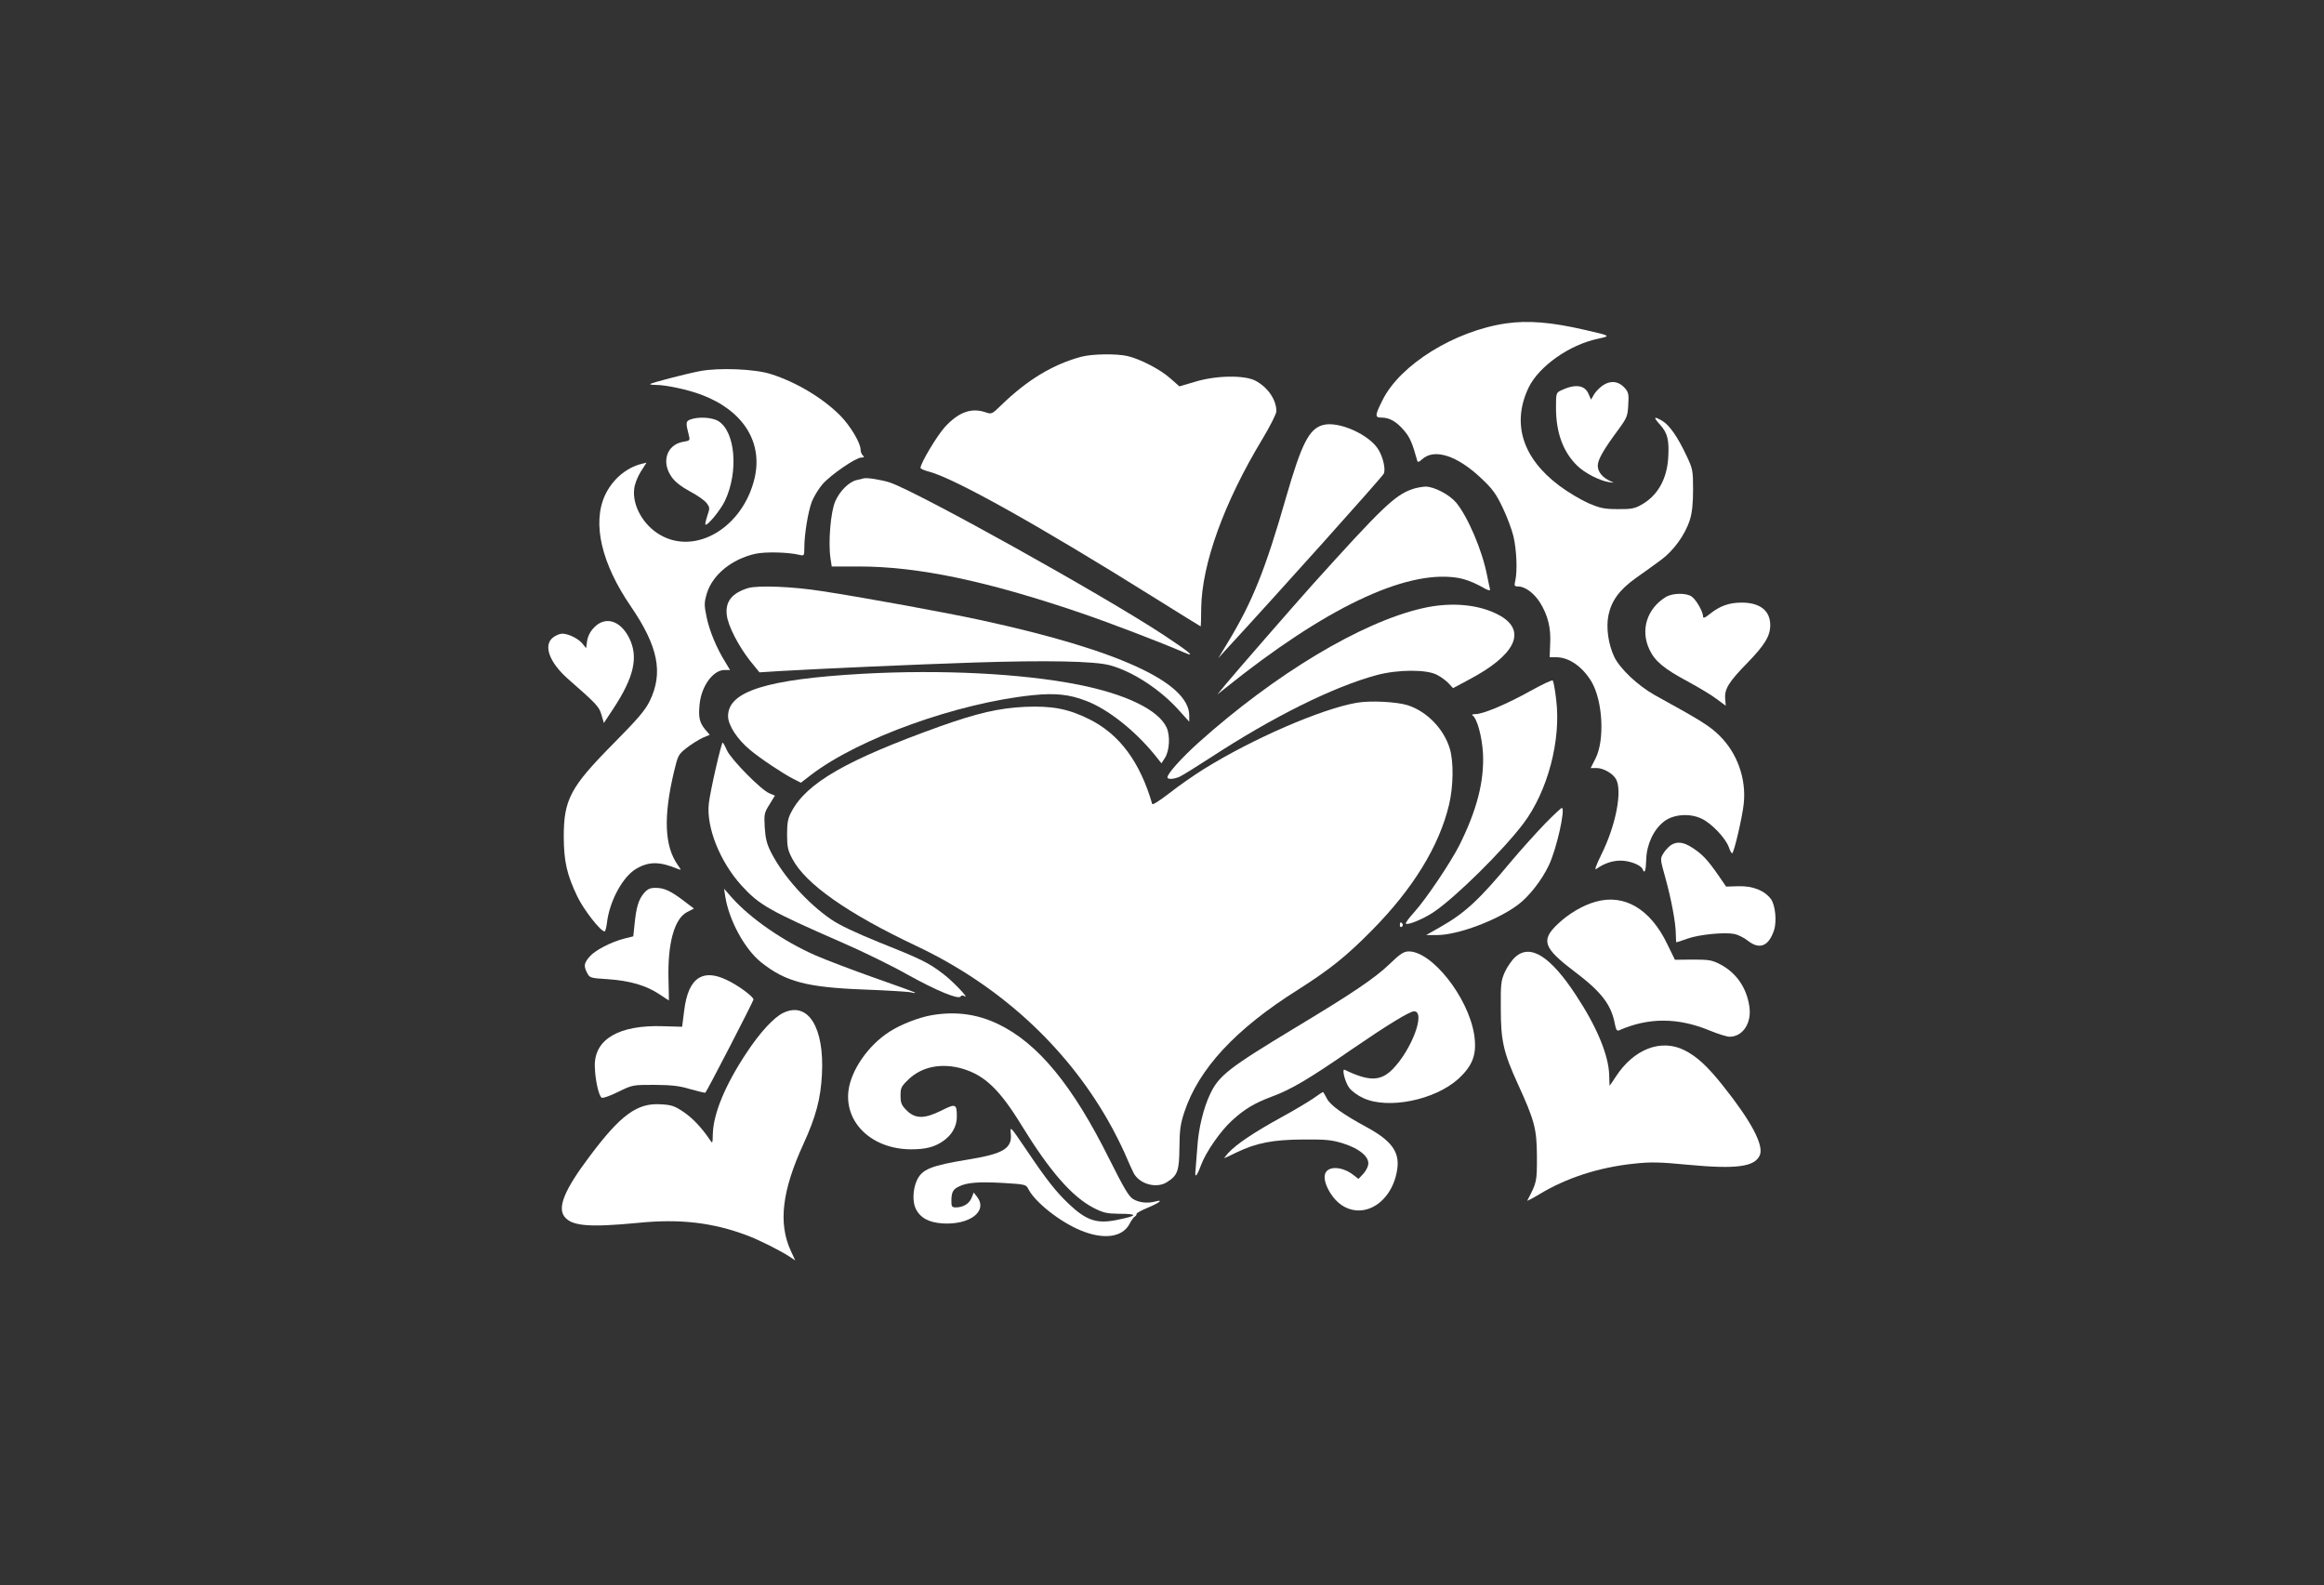
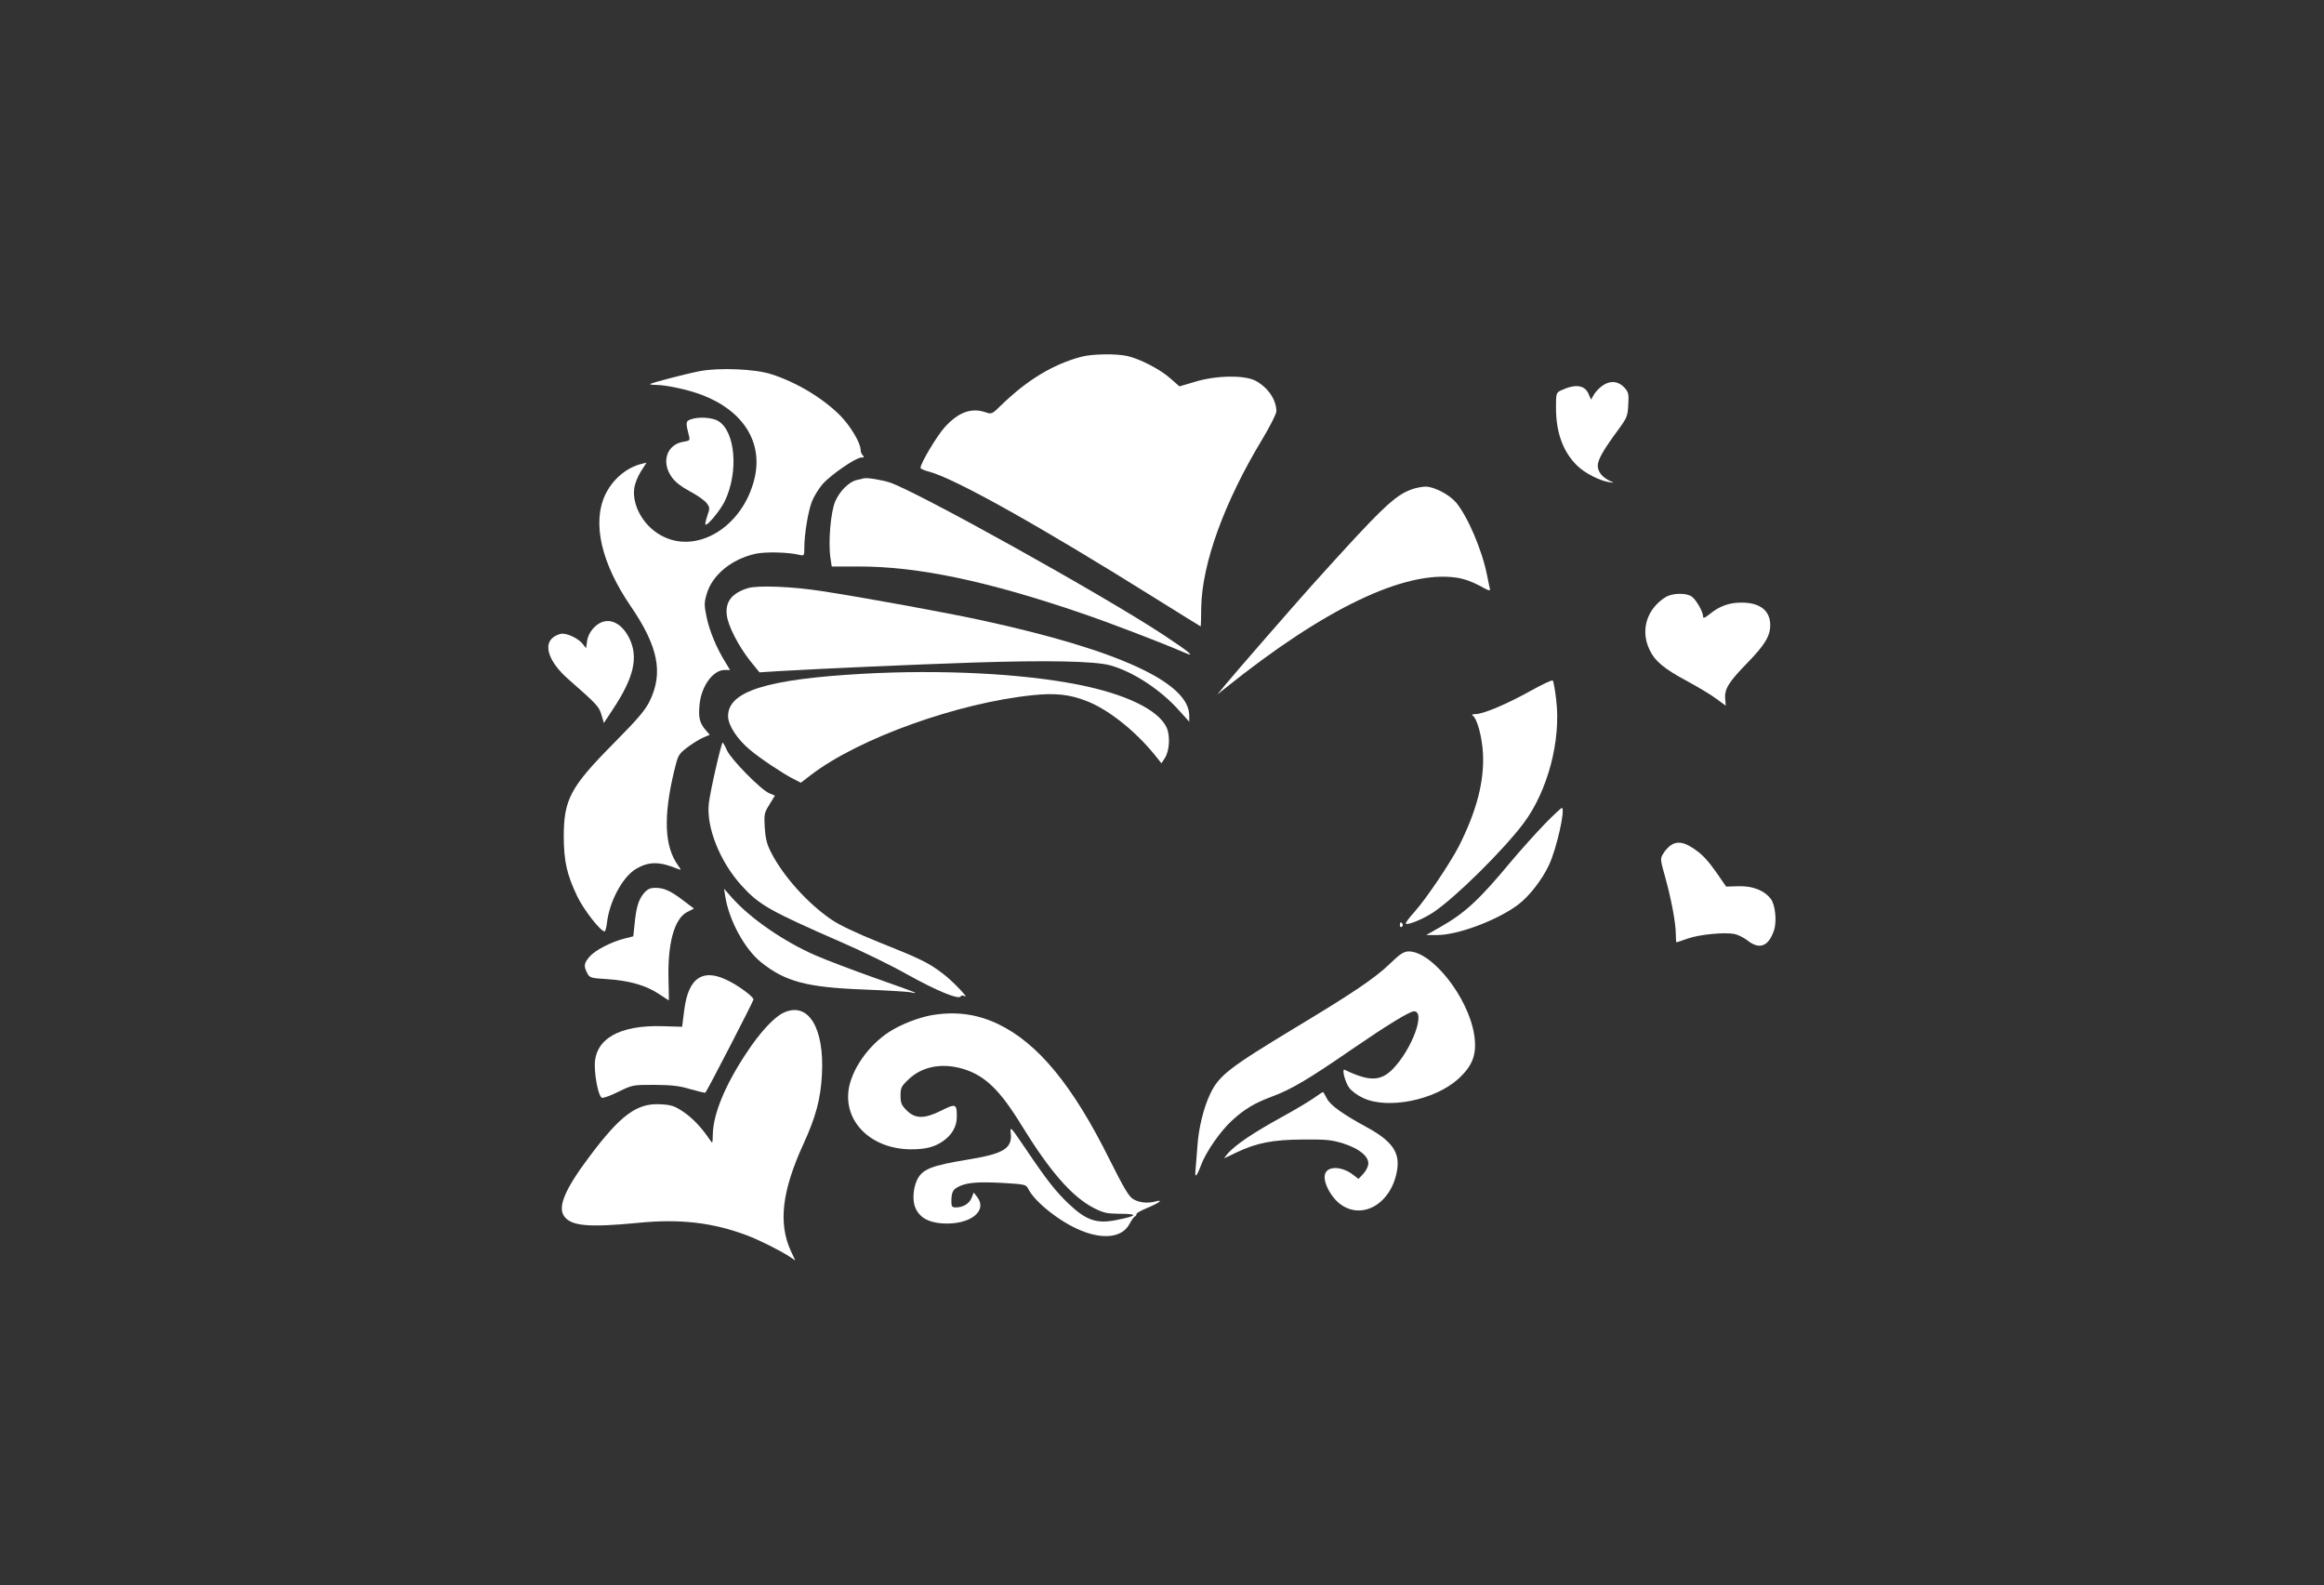
<svg xmlns="http://www.w3.org/2000/svg" version="1.0" width="1280pt" height="873pt" viewBox="0 0 1280 873" preserveAspectRatio="xMidYMid meet">
  <rect x="0" y="0" width="1280" height="873" fill="#333333" stroke="none" />
  <g transform="translate(0,873) scale(0.1,-0.1)" fill="#ffffff" stroke="none">
-     <path d="M8296 6949 c-284 -41 -584 -227 -681 -422 -43 -86 -44 -97 -5 -97 43 0 82 -22 124 -72 31 -36 45 -68 72 -166 3 -9 10 -7 26 8 67 62 193 22 326 -104 63 -59 82 -86 118 -161 24 -50 51 -122 60 -160 17 -74 22 -189 10 -242 -7 -30 -5 -33 16 -33 37 0 86 -36 119 -87 44 -70 62 -142 57 -229 l-3 -74 38 0 c69 0 144 -53 193 -135 62 -107 73 -320 22 -422 l-27 -53 32 0 c38 0 91 -30 108 -62 35 -64 -1 -253 -80 -412 -35 -72 -41 -92 -26 -80 39 28 85 44 131 44 49 0 112 -24 121 -47 11 -29 18 -10 20 53 2 82 40 164 96 208 52 42 145 49 211 16 53 -25 130 -106 148 -156 6 -19 15 -34 18 -34 10 0 57 203 64 273 15 138 -36 280 -134 376 -53 52 -100 82 -355 222 -93 52 -192 145 -224 211 -33 70 -46 162 -32 230 17 80 60 139 149 203 43 30 105 75 139 100 71 52 135 140 161 224 12 39 17 89 17 166 0 105 -2 113 -37 187 -47 100 -92 165 -131 189 -49 29 -53 23 -14 -20 42 -46 51 -85 45 -184 -8 -120 -61 -211 -153 -260 -32 -18 -56 -22 -125 -21 -73 0 -96 5 -160 32 -41 18 -114 61 -162 97 -204 153 -263 345 -168 542 58 117 224 234 380 267 74 16 74 16 -75 50 -182 42 -309 52 -429 35z" />
    <path d="M5955 6765 c-156 -42 -297 -127 -442 -268 -49 -48 -52 -49 -84 -38 -78 27 -149 2 -225 -81 -44 -49 -134 -199 -134 -225 0 -5 21 -14 48 -21 142 -38 612 -301 1240 -694 139 -87 254 -158 255 -158 1 0 3 46 3 103 4 242 126 580 337 929 42 70 77 139 77 153 0 63 -47 132 -115 168 -60 32 -218 30 -334 -6 l-85 -25 -50 44 c-56 50 -167 107 -236 123 -62 14 -195 12 -255 -4z" />
    <path d="M3855 6686 c-78 -15 -266 -64 -274 -71 -2 -3 12 -5 31 -5 57 0 177 -26 251 -54 229 -86 340 -260 293 -460 -64 -271 -325 -427 -522 -311 -91 53 -152 161 -141 252 2 25 18 66 36 95 l32 50 -28 -7 c-85 -21 -161 -87 -201 -173 -71 -155 -19 -376 142 -611 151 -221 180 -366 105 -521 -26 -53 -64 -97 -198 -233 -240 -242 -276 -310 -276 -517 1 -135 17 -207 75 -328 35 -73 128 -192 150 -192 4 0 10 22 13 48 14 119 87 254 161 297 70 41 129 41 230 -1 19 -7 19 -7 -1 22 -73 103 -80 264 -21 513 22 91 24 96 70 132 27 21 66 45 87 55 l40 17 -25 29 c-31 38 -38 67 -31 137 9 101 74 191 138 191 l30 0 -26 43 c-48 77 -87 171 -103 247 -14 68 -14 80 1 131 31 103 137 190 268 219 55 12 180 9 242 -6 26 -6 27 -5 27 39 0 73 20 196 41 253 11 28 38 73 60 98 46 52 183 146 213 146 16 0 17 3 8 12 -7 7 -12 20 -12 31 0 37 -56 131 -111 187 -96 97 -242 185 -384 230 -88 28 -285 36 -390 16z" />
    <path d="M8832 6610 c-18 -11 -41 -34 -51 -50 l-18 -31 -13 30 c-21 51 -73 58 -152 21 -27 -13 -28 -16 -28 -95 0 -138 39 -244 117 -320 41 -40 122 -82 173 -90 32 -5 33 -5 10 5 -43 19 -70 51 -70 85 0 33 32 89 115 201 46 63 50 73 53 134 4 59 1 70 -19 93 -33 37 -75 43 -117 17z" />
    <path d="M3801 6419 c-24 -10 -25 -16 -6 -91 6 -23 3 -26 -31 -31 -92 -15 -124 -112 -64 -195 19 -27 53 -53 101 -79 40 -21 81 -50 91 -64 18 -24 18 -28 4 -69 -8 -24 -13 -46 -11 -49 10 -10 84 80 108 131 76 161 57 382 -37 439 -34 21 -113 25 -155 8z" />
-     <path d="M7286 6389 c-76 -21 -117 -102 -202 -396 -115 -401 -186 -579 -325 -807 l-49 -81 37 41 c269 291 870 961 875 976 10 25 -4 88 -29 130 -49 84 -221 161 -307 137z" />
    <path d="M4755 6095 c-5 -2 -22 -6 -37 -9 -42 -10 -93 -60 -118 -118 -25 -58 -39 -224 -26 -312 l7 -46 149 0 c326 0 703 -79 1220 -255 167 -57 441 -162 573 -219 66 -29 31 1 -116 98 -336 221 -1353 787 -1507 839 -48 15 -128 28 -145 22z" />
    <path d="M7776 6035 c-94 -33 -167 -103 -547 -525 -111 -124 -421 -480 -479 -550 l-45 -55 45 36 c546 438 985 648 1269 608 43 -6 87 -22 129 -44 51 -29 62 -32 58 -18 -2 10 -10 44 -16 76 -27 137 -105 320 -170 399 -37 44 -121 88 -169 88 -20 -1 -54 -7 -75 -15z" />
    <path d="M4120 5491 c-88 -27 -126 -74 -117 -148 6 -59 65 -172 128 -252 l52 -64 111 7 c242 14 739 36 1071 47 401 13 662 8 748 -15 126 -34 280 -135 382 -250 l55 -61 0 34 c0 182 -393 362 -1145 525 -193 42 -647 125 -876 160 -165 26 -354 33 -409 17z" />
    <path d="M9175 5442 c-104 -64 -141 -181 -91 -288 30 -65 80 -107 213 -178 59 -32 131 -75 158 -96 l50 -37 -3 37 c-5 54 18 93 123 200 95 98 125 147 125 207 0 80 -57 125 -160 124 -66 0 -119 -19 -172 -62 -29 -23 -38 -26 -38 -14 0 26 -38 92 -62 109 -31 22 -106 20 -143 -2z" />
-     <path d="M7835 5380 c-338 -77 -812 -362 -1235 -741 -93 -84 -170 -170 -170 -190 0 -13 35 -11 67 3 15 7 91 54 168 104 349 228 678 391 918 456 116 31 275 32 332 1 22 -11 51 -33 64 -47 l24 -26 88 47 c254 134 319 266 173 351 -110 63 -269 79 -429 42z" />
    <path d="M3274 5276 c-22 -22 -35 -47 -40 -74 l-6 -42 -19 24 c-22 28 -78 56 -112 56 -13 0 -36 -9 -51 -21 -55 -43 -21 -136 81 -227 161 -141 173 -154 186 -200 l13 -44 52 79 c114 173 139 284 88 388 -48 97 -130 123 -192 61z" />
    <path d="M4750 5019 c-529 -30 -740 -97 -740 -233 0 -51 51 -128 122 -187 56 -47 181 -130 236 -158 l43 -22 57 44 c264 201 804 395 1218 438 125 13 203 5 296 -31 117 -44 265 -160 375 -294 l40 -50 18 28 c27 40 31 125 10 170 -46 97 -224 183 -485 235 -313 62 -757 84 -1190 60z" />
    <path d="M8430 4925 c-129 -72 -261 -128 -303 -128 -15 0 -23 -3 -17 -7 25 -15 53 -117 58 -211 7 -153 -34 -312 -131 -506 -48 -94 -182 -294 -247 -366 -29 -32 -50 -60 -47 -64 10 -10 95 25 151 62 119 79 383 339 497 490 133 177 208 458 180 682 -6 54 -15 101 -19 105 -4 4 -59 -22 -122 -57z" />
-     <path d="M7470 4859 c-193 -34 -570 -197 -840 -365 -50 -31 -134 -89 -186 -130 -57 -44 -96 -69 -98 -62 -67 232 -181 385 -347 467 -117 58 -204 74 -354 68 -143 -7 -260 -34 -466 -107 -515 -185 -736 -311 -820 -471 -19 -35 -24 -59 -24 -124 0 -69 4 -88 29 -135 72 -138 304 -301 683 -480 451 -213 818 -546 1055 -960 30 -52 71 -133 92 -180 20 -47 42 -96 49 -109 31 -62 126 -89 184 -52 59 37 68 62 69 191 1 96 5 128 27 195 79 238 281 457 626 674 174 111 264 182 406 326 226 228 372 465 426 693 24 101 26 236 4 309 -32 107 -124 203 -229 238 -61 20 -209 28 -286 14z" />
    <path d="M3942 4497 c-18 -78 -35 -164 -38 -192 -15 -130 61 -321 180 -452 97 -107 153 -139 556 -315 113 -49 274 -128 357 -175 162 -90 283 -140 294 -121 4 6 12 7 20 2 35 -21 -63 82 -116 122 -79 61 -124 83 -355 175 -124 50 -219 95 -262 125 -130 89 -264 238 -331 369 -24 47 -31 77 -35 138 -4 73 -3 80 26 126 l30 49 -31 13 c-46 19 -210 186 -233 236 -10 23 -21 43 -24 43 -3 0 -20 -64 -38 -143z" />
    <path d="M8509 4193 c-47 -49 -133 -144 -190 -212 -171 -206 -251 -280 -385 -356 l-79 -45 60 0 c115 0 335 83 447 168 60 45 131 136 169 217 42 88 93 315 71 315 -4 0 -46 -39 -93 -87z" />
    <path d="M9201 4074 c-12 -9 -31 -29 -40 -45 -18 -29 -17 -32 11 -132 33 -119 58 -251 58 -313 0 -24 2 -44 3 -44 2 0 30 9 63 21 64 22 200 36 257 25 19 -4 52 -20 72 -36 66 -52 116 -33 146 57 16 49 7 138 -17 171 -35 47 -99 73 -178 71 l-69 -2 -44 64 c-59 85 -89 116 -142 150 -51 33 -86 36 -120 13z" />
    <path d="M3546 3810 c-29 -35 -42 -77 -51 -171 l-7 -66 -48 -12 c-75 -19 -163 -65 -193 -100 -31 -37 -33 -51 -13 -90 14 -27 18 -28 114 -34 120 -8 212 -35 282 -82 29 -19 53 -35 54 -35 0 0 0 50 -2 111 -6 203 32 340 103 376 l37 19 -54 41 c-73 56 -110 73 -157 73 -31 0 -44 -6 -65 -30z" />
    <path d="M3995 3790 c21 -130 107 -288 197 -360 134 -107 251 -138 568 -150 129 -5 246 -12 260 -16 14 -4 23 -4 20 -1 -3 3 -104 40 -225 82 -121 43 -266 98 -323 123 -174 76 -357 202 -459 316 l-45 51 7 -45z" />
-     <path d="M8790 3764 c-70 -19 -151 -66 -211 -124 -93 -88 -78 -131 88 -257 154 -116 208 -186 228 -296 6 -30 11 -37 24 -31 162 71 324 70 498 -2 46 -19 95 -34 109 -34 73 0 123 76 109 167 -15 103 -72 185 -159 231 -46 24 -62 27 -151 27 l-100 -1 -43 88 c-92 191 -235 276 -392 232z" />
    <path d="M7710 3634 c0 -8 5 -12 10 -9 6 4 8 11 5 16 -9 14 -15 11 -15 -7z" />
    <path d="M7654 3421 c-81 -78 -204 -161 -518 -350 -369 -223 -423 -265 -471 -367 -36 -75 -64 -190 -70 -288 -3 -44 -8 -101 -10 -126 -6 -52 5 -44 30 23 26 71 107 188 171 246 69 63 122 95 221 132 103 38 202 96 439 260 194 133 318 209 342 209 66 0 -11 -209 -117 -318 -67 -68 -130 -69 -265 -4 -17 8 2 -68 25 -99 13 -18 47 -43 78 -57 136 -63 393 -11 522 105 82 75 105 138 88 247 -34 206 -233 457 -361 456 -27 -1 -46 -13 -104 -69z" />
-     <path d="M8347 3460 c-19 -16 -45 -54 -58 -82 -22 -49 -24 -66 -23 -203 0 -177 15 -242 93 -413 94 -206 105 -248 106 -402 0 -139 0 -141 -53 -242 -2 -4 27 11 64 33 149 91 330 150 524 170 92 10 140 9 296 -6 265 -25 367 -12 396 51 25 54 -45 187 -203 385 -85 107 -143 160 -210 194 -130 66 -281 8 -381 -147 -17 -26 -32 -48 -33 -48 0 0 -1 27 -2 59 -3 109 -68 266 -183 440 -140 214 -251 284 -333 211z" />
+     <path d="M8347 3460 z" />
    <path d="M3848 3343 c-42 -27 -68 -84 -80 -181 l-11 -87 -105 3 c-242 8 -378 -71 -376 -218 1 -73 22 -170 39 -176 8 -3 49 12 91 33 78 38 79 38 199 38 95 -1 136 -5 198 -24 44 -12 80 -21 82 -19 10 10 265 504 265 513 0 16 -88 81 -150 109 -63 30 -114 33 -152 9z" />
    <path d="M4315 3152 c-53 -25 -130 -109 -205 -223 -117 -177 -181 -333 -184 -445 -1 -53 -2 -54 -16 -32 -44 66 -97 122 -147 155 -48 32 -65 38 -125 41 -129 8 -220 -59 -390 -286 -138 -183 -179 -282 -139 -333 40 -52 136 -60 406 -34 230 23 410 2 599 -69 67 -25 182 -83 233 -116 l33 -22 -25 54 c-69 151 -48 330 70 587 69 151 95 249 102 383 14 259 -76 404 -212 340z" />
    <path d="M5133 3139 c-71 -12 -172 -51 -235 -92 -117 -75 -211 -212 -225 -325 -21 -179 133 -322 346 -322 78 0 126 12 172 43 51 34 79 82 79 136 0 72 -6 74 -84 35 -94 -47 -145 -47 -192 0 -29 29 -34 41 -34 82 0 43 4 51 45 90 73 70 182 91 296 58 122 -36 205 -115 325 -311 156 -254 278 -394 398 -456 53 -27 72 -31 138 -32 111 0 106 -11 -16 -35 -106 -21 -164 -1 -259 89 -72 68 -125 136 -238 304 -84 124 -86 126 -82 85 9 -82 -39 -112 -227 -143 -214 -35 -262 -54 -291 -118 -22 -51 -24 -118 -4 -157 25 -48 69 -72 144 -78 152 -10 254 67 192 147 l-18 23 -12 -30 c-13 -32 -47 -52 -86 -52 -22 0 -25 5 -25 34 0 48 8 65 39 80 44 23 106 28 242 21 129 -8 130 -8 144 -36 38 -72 175 -180 288 -226 126 -52 229 -38 268 36 10 19 23 38 30 41 6 4 10 11 9 15 0 4 25 18 56 31 66 27 97 50 49 37 -44 -12 -91 -7 -124 13 -24 14 -51 61 -130 218 -203 409 -395 642 -616 747 -114 54 -231 70 -362 48z" />
    <path d="M7240 2685 c-25 -18 -108 -68 -185 -110 -154 -85 -244 -146 -290 -195 -16 -18 -25 -31 -20 -28 6 2 35 16 66 31 108 52 199 70 364 71 131 1 159 -2 224 -22 93 -30 147 -77 136 -120 -3 -15 -17 -38 -30 -51 l-23 -24 -27 21 c-58 46 -134 52 -154 13 -22 -39 27 -137 88 -178 125 -84 282 18 307 200 13 93 -33 155 -167 228 -131 71 -201 121 -220 157 -10 19 -19 35 -21 37 -2 2 -23 -12 -48 -30z" />
  </g>
</svg>